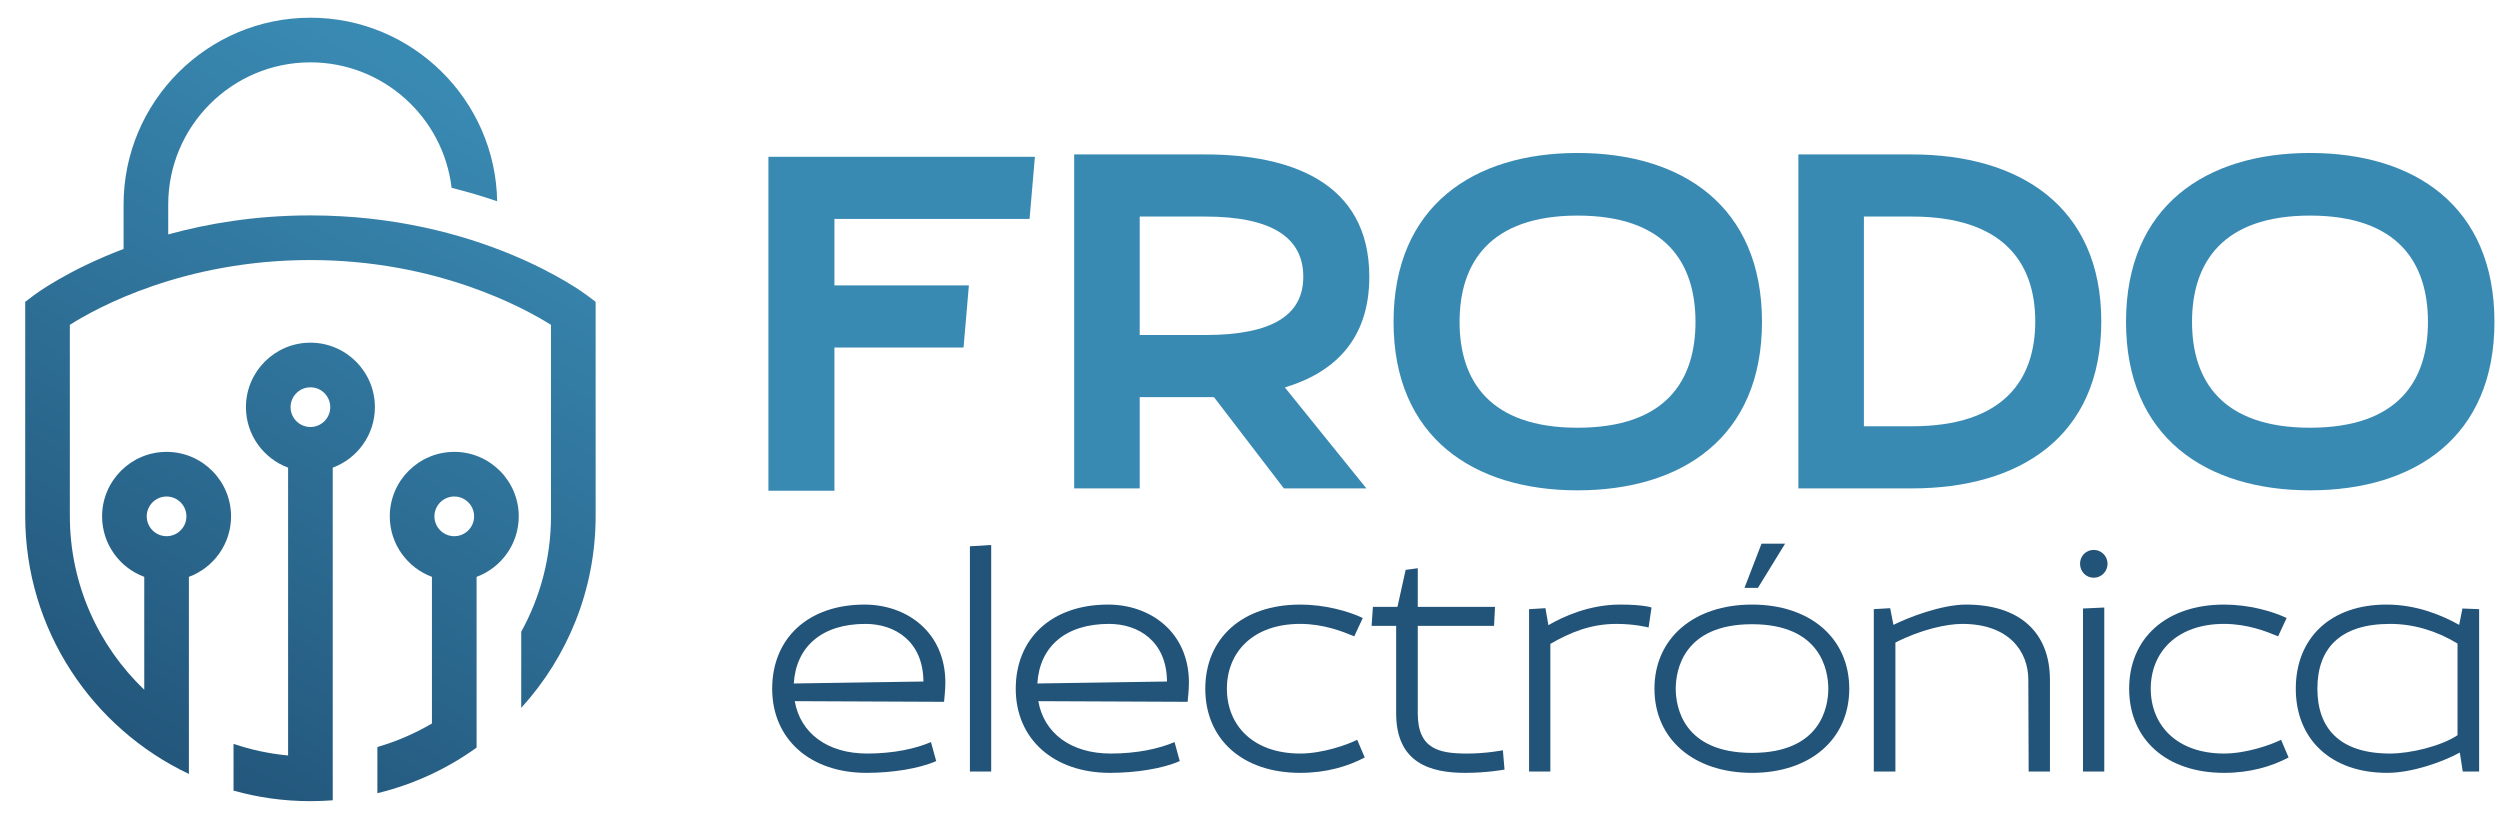
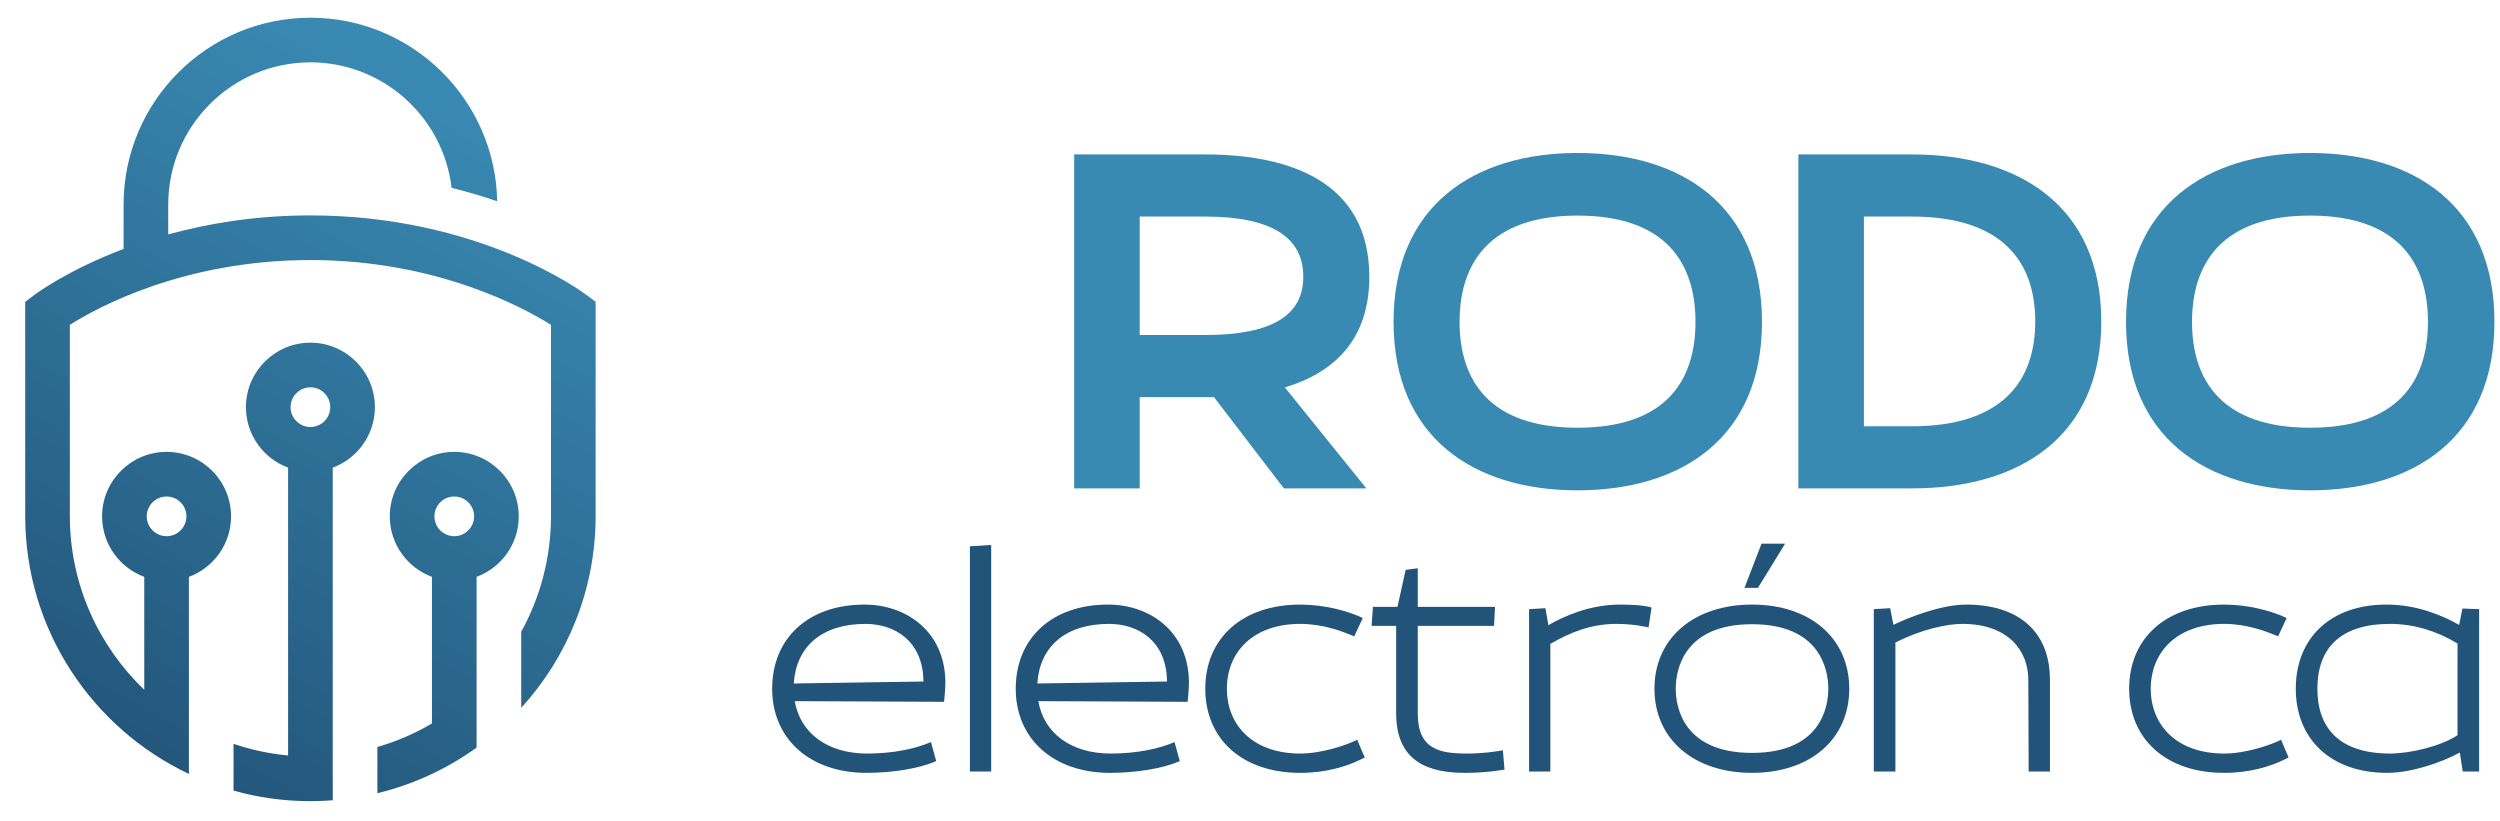
<svg xmlns="http://www.w3.org/2000/svg" width="210mm" height="69mm" viewBox="0 0 210 69" version="1.1" id="svg1363">
  <defs id="defs1360">
    <clipPath clipPathUnits="userSpaceOnUse" id="clipPath196">
      <path d="M 0,2536 H 4840 V 0 H 0 Z" id="path194" />
    </clipPath>
    <linearGradient x1="0" y1="0" x2="1" y2="0" gradientUnits="userSpaceOnUse" gradientTransform="matrix(216.89,389.547,389.547,-216.89,323.007,327.367)" spreadMethod="pad" id="linearGradient276">
      <stop style="stop-opacity:1;stop-color:#225378" offset="0" id="stop270" />
      <stop style="stop-opacity:1;stop-color:#398ab3" offset="0.999" id="stop272" />
      <stop style="stop-opacity:1;stop-color:#398ab3" offset="1" id="stop274" />
    </linearGradient>
    <linearGradient x1="0" y1="0" x2="1" y2="0" gradientUnits="userSpaceOnUse" gradientTransform="matrix(216.89,389.547,389.547,-216.89,295.706,342.567)" spreadMethod="pad" id="linearGradient298">
      <stop style="stop-opacity:1;stop-color:#225378" offset="0" id="stop292" />
      <stop style="stop-opacity:1;stop-color:#398ab3" offset="0.999" id="stop294" />
      <stop style="stop-opacity:1;stop-color:#398ab3" offset="1" id="stop296" />
    </linearGradient>
    <linearGradient x1="0" y1="0" x2="1" y2="0" gradientUnits="userSpaceOnUse" gradientTransform="matrix(216.89,389.547,389.547,-216.89,393.095,288.344)" spreadMethod="pad" id="linearGradient320">
      <stop style="stop-opacity:1;stop-color:#225378" offset="0" id="stop314" />
      <stop style="stop-opacity:1;stop-color:#398ab3" offset="0.999" id="stop316" />
      <stop style="stop-opacity:1;stop-color:#398ab3" offset="1" id="stop318" />
    </linearGradient>
  </defs>
  <g id="layer1">
    <g id="g186" transform="matrix(0.146,0,0,-0.146,86.484,18.389)">
-       <path d="m 0,0 h -112.272 v -38.261 h 77.36 l -3.072,-35.748 h -74.288 v -82.388 h -37.984 V 35.748 H 3.072 Z" style="fill:#398ab3;fill-opacity:1;fill-rule:nonzero;stroke:none" id="path188" />
-     </g>
+       </g>
    <g id="g190" transform="matrix(0.146,0,0,-0.146,-33.195,116.378)">
      <g id="g192" clip-path="url(#clipPath196)">
        <g id="g198" transform="translate(920.785,604.368)">
          <path d="M 0,0 C 39.1,0 56.414,11.73 56.414,33.514 56.414,55.576 39.1,68.144 0,68.144 H -37.703 V 0 Z M 92.723,-88.254 H 45.245 L 5.027,-35.748 h -42.73 V -88.254 H -75.407 V 103.892 H 0 c 48.036,0 94.398,-15.36 94.398,-70.378 0,-36.586 -20.668,-55.299 -48.595,-63.676 z" style="fill:#398ab3;fill-opacity:1;fill-rule:nonzero;stroke:none" id="path200" />
        </g>
        <g id="g202" transform="translate(1067.119,611.908)">
          <path d="m 0,0 c 0,-33.793 17.316,-60.883 67.866,-60.883 50.828,0 67.866,27.09 67.866,60.883 0,33.794 -17.038,61.163 -67.866,61.163 C 17.316,61.163 0,33.794 0,0 m -37.982,0 c 0,66.749 46.081,97.191 105.848,97.191 60.046,0 106.127,-30.442 106.127,-97.191 0,-66.469 -46.081,-96.91 -106.127,-96.91 -59.767,0 -105.848,30.441 -105.848,96.91" style="fill:#398ab3;fill-opacity:1;fill-rule:nonzero;stroke:none" id="path204" />
        </g>
        <g id="g206" transform="translate(1299.746,551.862)">
          <path d="m 0,0 h 27.649 c 52.505,0 70.938,26.532 70.938,60.325 0,33.794 -18.433,60.324 -70.938,60.324 H 0 Z m -37.703,-35.748 v 192.145 h 65.352 c 61.443,0 108.921,-29.602 108.921,-96.072 0,-66.748 -47.478,-96.073 -108.921,-96.073 z" style="fill:#398ab3;fill-opacity:1;fill-rule:nonzero;stroke:none" id="path208" />
        </g>
        <g id="g210" transform="translate(1488.531,611.908)">
          <path d="m 0,0 c 0,-33.793 17.316,-60.883 67.866,-60.883 50.828,0 67.866,27.09 67.866,60.883 0,33.794 -17.038,61.163 -67.866,61.163 C 17.316,61.163 0,33.794 0,0 m -37.982,0 c 0,66.749 46.081,97.191 105.848,97.191 60.046,0 106.127,-30.442 106.127,-97.191 0,-66.469 -46.081,-96.91 -106.127,-96.91 -59.767,0 -105.848,30.441 -105.848,96.91" style="fill:#398ab3;fill-opacity:1;fill-rule:nonzero;stroke:none" id="path212" />
        </g>
        <g id="g214" transform="translate(684.06,403.875)">
          <path d="M 0,0 74.592,1.131 C 74.404,24.487 58.016,34.282 41.252,34.282 16.01,34.282 1.319,21.097 0,0 m 86.46,-10.548 -85.896,0.376 c 3.203,-18.459 18.837,-30.138 41.629,-30.138 15.446,0 27.878,2.826 36.732,6.592 l 3.014,-10.924 c -9.796,-4.333 -25.242,-6.781 -40.122,-6.781 -32.399,0 -54.249,19.401 -54.249,48.41 0,29.007 20.72,48.409 53.119,48.409 24.111,0 46.526,-15.634 46.526,-45.019 0,-3.956 -0.753,-10.925 -0.753,-10.925" style="fill:#225378;fill-opacity:1;fill-rule:nonzero;stroke:none" id="path216" />
        </g>
        <g id="g218" transform="translate(785.393,482.8)">
          <path d="M 0,0 12.244,0.754 V -129.595 H 0 Z" style="fill:#225378;fill-opacity:1;fill-rule:nonzero;stroke:none" id="path220" />
        </g>
        <g id="g222" transform="translate(824.194,403.875)">
          <path d="M 0,0 74.592,1.131 C 74.404,24.487 58.016,34.282 41.252,34.282 16.01,34.282 1.319,21.097 0,0 m 86.46,-10.548 -85.896,0.376 c 3.203,-18.459 18.837,-30.138 41.629,-30.138 15.446,0 27.878,2.826 36.732,6.592 l 3.014,-10.924 c -9.796,-4.333 -25.242,-6.781 -40.122,-6.781 -32.399,0 -54.249,19.401 -54.249,48.41 0,29.007 20.72,48.409 53.119,48.409 24.111,0 46.526,-15.634 46.526,-45.019 0,-3.956 -0.753,-10.925 -0.753,-10.925" style="fill:#225378;fill-opacity:1;fill-rule:nonzero;stroke:none" id="path224" />
        </g>
        <g id="g226" transform="translate(1008.219,371.476)">
          <path d="m 0,0 4.333,-10.172 c -9.607,-5.085 -22.039,-8.853 -37.108,-8.853 -33.341,0 -54.626,19.402 -54.626,48.41 0,29.008 21.285,48.41 54.626,48.41 14.127,0 27.69,-3.767 35.978,-7.723 L -1.694,59.524 c -6.782,2.825 -17.707,7.157 -31.081,7.157 -27.313,0 -42.194,-16.387 -42.194,-37.296 0,-20.909 14.881,-37.296 42.194,-37.296 12.621,0 26.748,4.898 32.775,7.911" style="fill:#225378;fill-opacity:1;fill-rule:nonzero;stroke:none" id="path228" />
        </g>
        <g id="g230" transform="translate(1031.383,447.952)">
          <path d="m 0,0 4.71,21.286 6.969,0.941 V 0 H 56.133 L 55.567,-10.925 H 11.679 v -50.293 c 0,-20.909 12.619,-23.17 28.631,-23.17 10.926,0 20.344,1.884 20.344,1.884 l 0.942,-11.113 c 0,0 -9.984,-1.884 -22.605,-1.884 -19.777,0 -39.744,5.462 -39.744,34.283 v 50.293 H -14.881 L -14.127,0 Z" style="fill:#225378;fill-opacity:1;fill-rule:nonzero;stroke:none" id="path232" />
        </g>
        <g id="g234" transform="translate(1107.101,446.633)">
          <path d="m 0,0 9.419,0.566 1.696,-9.795 c 8.288,4.897 23.545,11.867 41.251,11.867 13.75,0 18.083,-1.696 18.083,-1.696 l -1.695,-11.49 c 0,0 -7.722,2.072 -18.46,2.072 -15.069,0 -26.936,-5.086 -38.049,-11.49 V -93.429 H 0 Z" style="fill:#225378;fill-opacity:1;fill-rule:nonzero;stroke:none" id="path236" />
        </g>
        <g id="g238" transform="translate(1240.837,484.307)">
          <path d="M 0,0 H 13.563 L -2.072,-25.429 h -7.722 z m -49.351,-83.446 c 0,-10.549 4.333,-36.92 43.89,-36.92 39.555,0 43.888,26.371 43.888,36.92 0,10.549 -4.333,37.108 -43.888,37.108 -39.557,0 -43.89,-26.559 -43.89,-37.108 m -12.243,0 c 0,29.008 22.603,48.41 56.133,48.41 33.528,0 55.944,-19.402 55.944,-48.41 0,-29.008 -22.416,-48.409 -55.944,-48.409 -33.53,0 -56.133,19.401 -56.133,48.409" style="fill:#225378;fill-opacity:1;fill-rule:nonzero;stroke:none" id="path240" />
        </g>
        <g id="g242" transform="translate(1305.438,446.633)">
          <path d="m 0,0 9.419,0.566 1.883,-9.607 c 8.665,4.332 27.691,11.679 41.818,11.679 30.138,0 48.222,-15.447 48.222,-43.325 V -93.429 H 89.097 l -0.189,52.742 c 0,16.388 -11.113,32.211 -38.049,32.211 -8.854,0 -23.734,-3.202 -38.427,-10.737 V -93.429 H 0 Z" style="fill:#225378;fill-opacity:1;fill-rule:nonzero;stroke:none" id="path244" />
        </g>
        <g id="g246" transform="translate(1425.796,447.011)">
-           <path d="M 0,0 12.244,0.565 V -93.806 H 0 Z m 6.216,17.706 c -4.521,0 -7.911,3.579 -7.911,8.1 0,4.332 3.39,7.911 7.911,7.911 4.333,0 7.911,-3.579 7.911,-7.911 0,-4.521 -3.578,-8.1 -7.911,-8.1" style="fill:#225378;fill-opacity:1;fill-rule:nonzero;stroke:none" id="path248" />
-         </g>
+           </g>
        <g id="g250" transform="translate(1539.753,371.476)">
          <path d="m 0,0 4.333,-10.172 c -9.607,-5.085 -22.039,-8.853 -37.108,-8.853 -33.341,0 -54.626,19.402 -54.626,48.41 0,29.008 21.285,48.41 54.626,48.41 14.127,0 27.69,-3.767 35.978,-7.723 L -1.694,59.524 c -6.782,2.825 -17.707,7.157 -31.081,7.157 -27.313,0 -42.194,-16.387 -42.194,-37.296 0,-20.909 14.881,-37.296 42.194,-37.296 12.621,0 26.748,4.898 32.775,7.911" style="fill:#225378;fill-opacity:1;fill-rule:nonzero;stroke:none" id="path252" />
        </g>
        <g id="g254" transform="translate(1641.278,374.113)">
          <path d="m 0,0 v 52.743 c -11.491,6.969 -24.676,11.301 -38.804,11.301 -29.197,0 -41.816,-14.504 -41.816,-37.296 0,-22.604 12.619,-37.296 41.816,-37.296 11.492,0 29.197,4.144 38.804,10.548 m 0.942,63.479 1.883,9.419 9.607,-0.377 V -20.908 H 3.014 L 1.319,-9.983 c -9.984,-5.462 -27.502,-11.678 -41.818,-11.678 -32.399,0 -52.553,19.401 -52.553,48.409 0,29.008 19.777,48.41 52.176,48.41 17.707,0 32.399,-6.404 41.818,-11.679" style="fill:#225378;fill-opacity:1;fill-rule:nonzero;stroke:none" id="path256" />
        </g>
      </g>
    </g>
    <g id="g258" transform="matrix(0.146,0,0,-0.146,-33.195,116.378)">
      <g id="g260">
        <g id="g266">
          <g id="g268">
            <path d="m 368.862,562.857 c 0,-15.944 10.111,-29.569 24.257,-34.804 v 0 -165.599 c -10.876,1.007 -21.386,3.286 -31.391,6.669 v 0 -26.89 c 14.077,-3.947 28.913,-6.064 44.234,-6.064 v 0 c 4.322,0 8.603,0.172 12.843,0.501 v 0 191.383 c 14.146,5.235 24.257,18.86 24.257,34.804 v 0 c 0,20.458 -16.642,37.1 -37.1,37.1 v 0 c -20.458,0 -37.1,-16.642 -37.1,-37.1 m 25.684,0 c 0,6.295 5.121,11.416 11.416,11.416 v 0 c 6.293,0 11.414,-5.121 11.414,-11.416 v 0 c 0,-6.294 -5.121,-11.415 -11.414,-11.415 v 0 c -6.295,0 -11.416,5.121 -11.416,11.415" style="fill:url(#linearGradient276);stroke:none" id="path278" />
          </g>
        </g>
      </g>
    </g>
    <g id="g280" transform="matrix(0.146,0,0,-0.146,-33.195,116.378)">
      <g id="g282">
        <g id="g288">
          <g id="g290">
            <path d="m 298.468,679.428 v -25.552 c -31.919,-12.08 -50.134,-25.546 -51.485,-26.564 v 0 l -5.117,-3.853 V 500.266 c 0,-65.489 38.567,-122.131 94.176,-148.433 v 0 113.39 c 14.147,5.236 24.258,18.861 24.258,34.805 v 0 c 0,20.456 -16.643,37.1 -37.099,37.1 v 0 c -20.458,0 -37.1,-16.644 -37.1,-37.1 v 0 c 0,-15.944 10.111,-29.569 24.257,-34.805 v 0 -64.953 c -26.363,25.217 -42.808,60.721 -42.808,99.996 v 0 109.965 c 15.507,9.818 65.399,37.263 138.412,37.263 v 0 c 72.634,0 122.838,-27.497 138.41,-37.29 v 0 -109.938 c 0,-24.213 -6.257,-46.99 -17.229,-66.809 v 0 h 0.106 v -43.605 c 26.58,29.171 42.809,67.932 42.809,110.414 v 0 123.193 l -5.118,3.853 c -2.487,1.872 -62.015,45.867 -158.978,45.867 v 0 c -31.428,0 -58.916,-4.624 -81.81,-10.934 v 0 17.183 c 0,45.111 36.7,81.808 81.81,81.808 v 0 c 41.854,0 76.447,-31.599 81.226,-72.193 v 0 c 9.393,-2.339 18.14,-4.969 26.22,-7.737 v 0 c -1.01,58.405 -48.803,105.615 -107.446,105.615 v 0 c -59.274,0 -107.494,-48.222 -107.494,-107.493 m 13.317,-179.4 c 0,6.294 5.121,11.416 11.416,11.416 v 0 c 6.293,0 11.414,-5.122 11.414,-11.416 v 0 c 0,-6.293 -5.121,-11.414 -11.414,-11.414 v 0 c -6.295,0 -11.416,5.121 -11.416,11.414" style="fill:url(#linearGradient298);stroke:none" id="path300" />
          </g>
        </g>
      </g>
    </g>
    <g id="g302" transform="matrix(0.146,0,0,-0.146,-33.195,116.378)">
      <g id="g304">
        <g id="g310">
          <g id="g312">
            <path d="m 451.623,500.028 c 0,-15.944 10.112,-29.569 24.257,-34.805 v 0 -84.365 c -9.766,-5.742 -20.294,-10.31 -31.392,-13.53 v 0 -26.577 c 20.852,5.036 40.165,14.06 57.077,26.226 v 0 98.246 c 14.148,5.236 24.258,18.861 24.258,34.805 v 0 c 0,20.456 -16.642,37.1 -37.1,37.1 v 0 c -20.458,0 -37.1,-16.644 -37.1,-37.1 m 25.683,0 c 0,6.294 5.122,11.416 11.417,11.416 v 0 c 6.294,0 11.415,-5.122 11.415,-11.416 v 0 c 0,-6.293 -5.121,-11.414 -11.415,-11.414 v 0 c -6.295,0 -11.417,5.121 -11.417,11.414" style="fill:url(#linearGradient320);stroke:none" id="path322" />
          </g>
        </g>
      </g>
    </g>
  </g>
</svg>